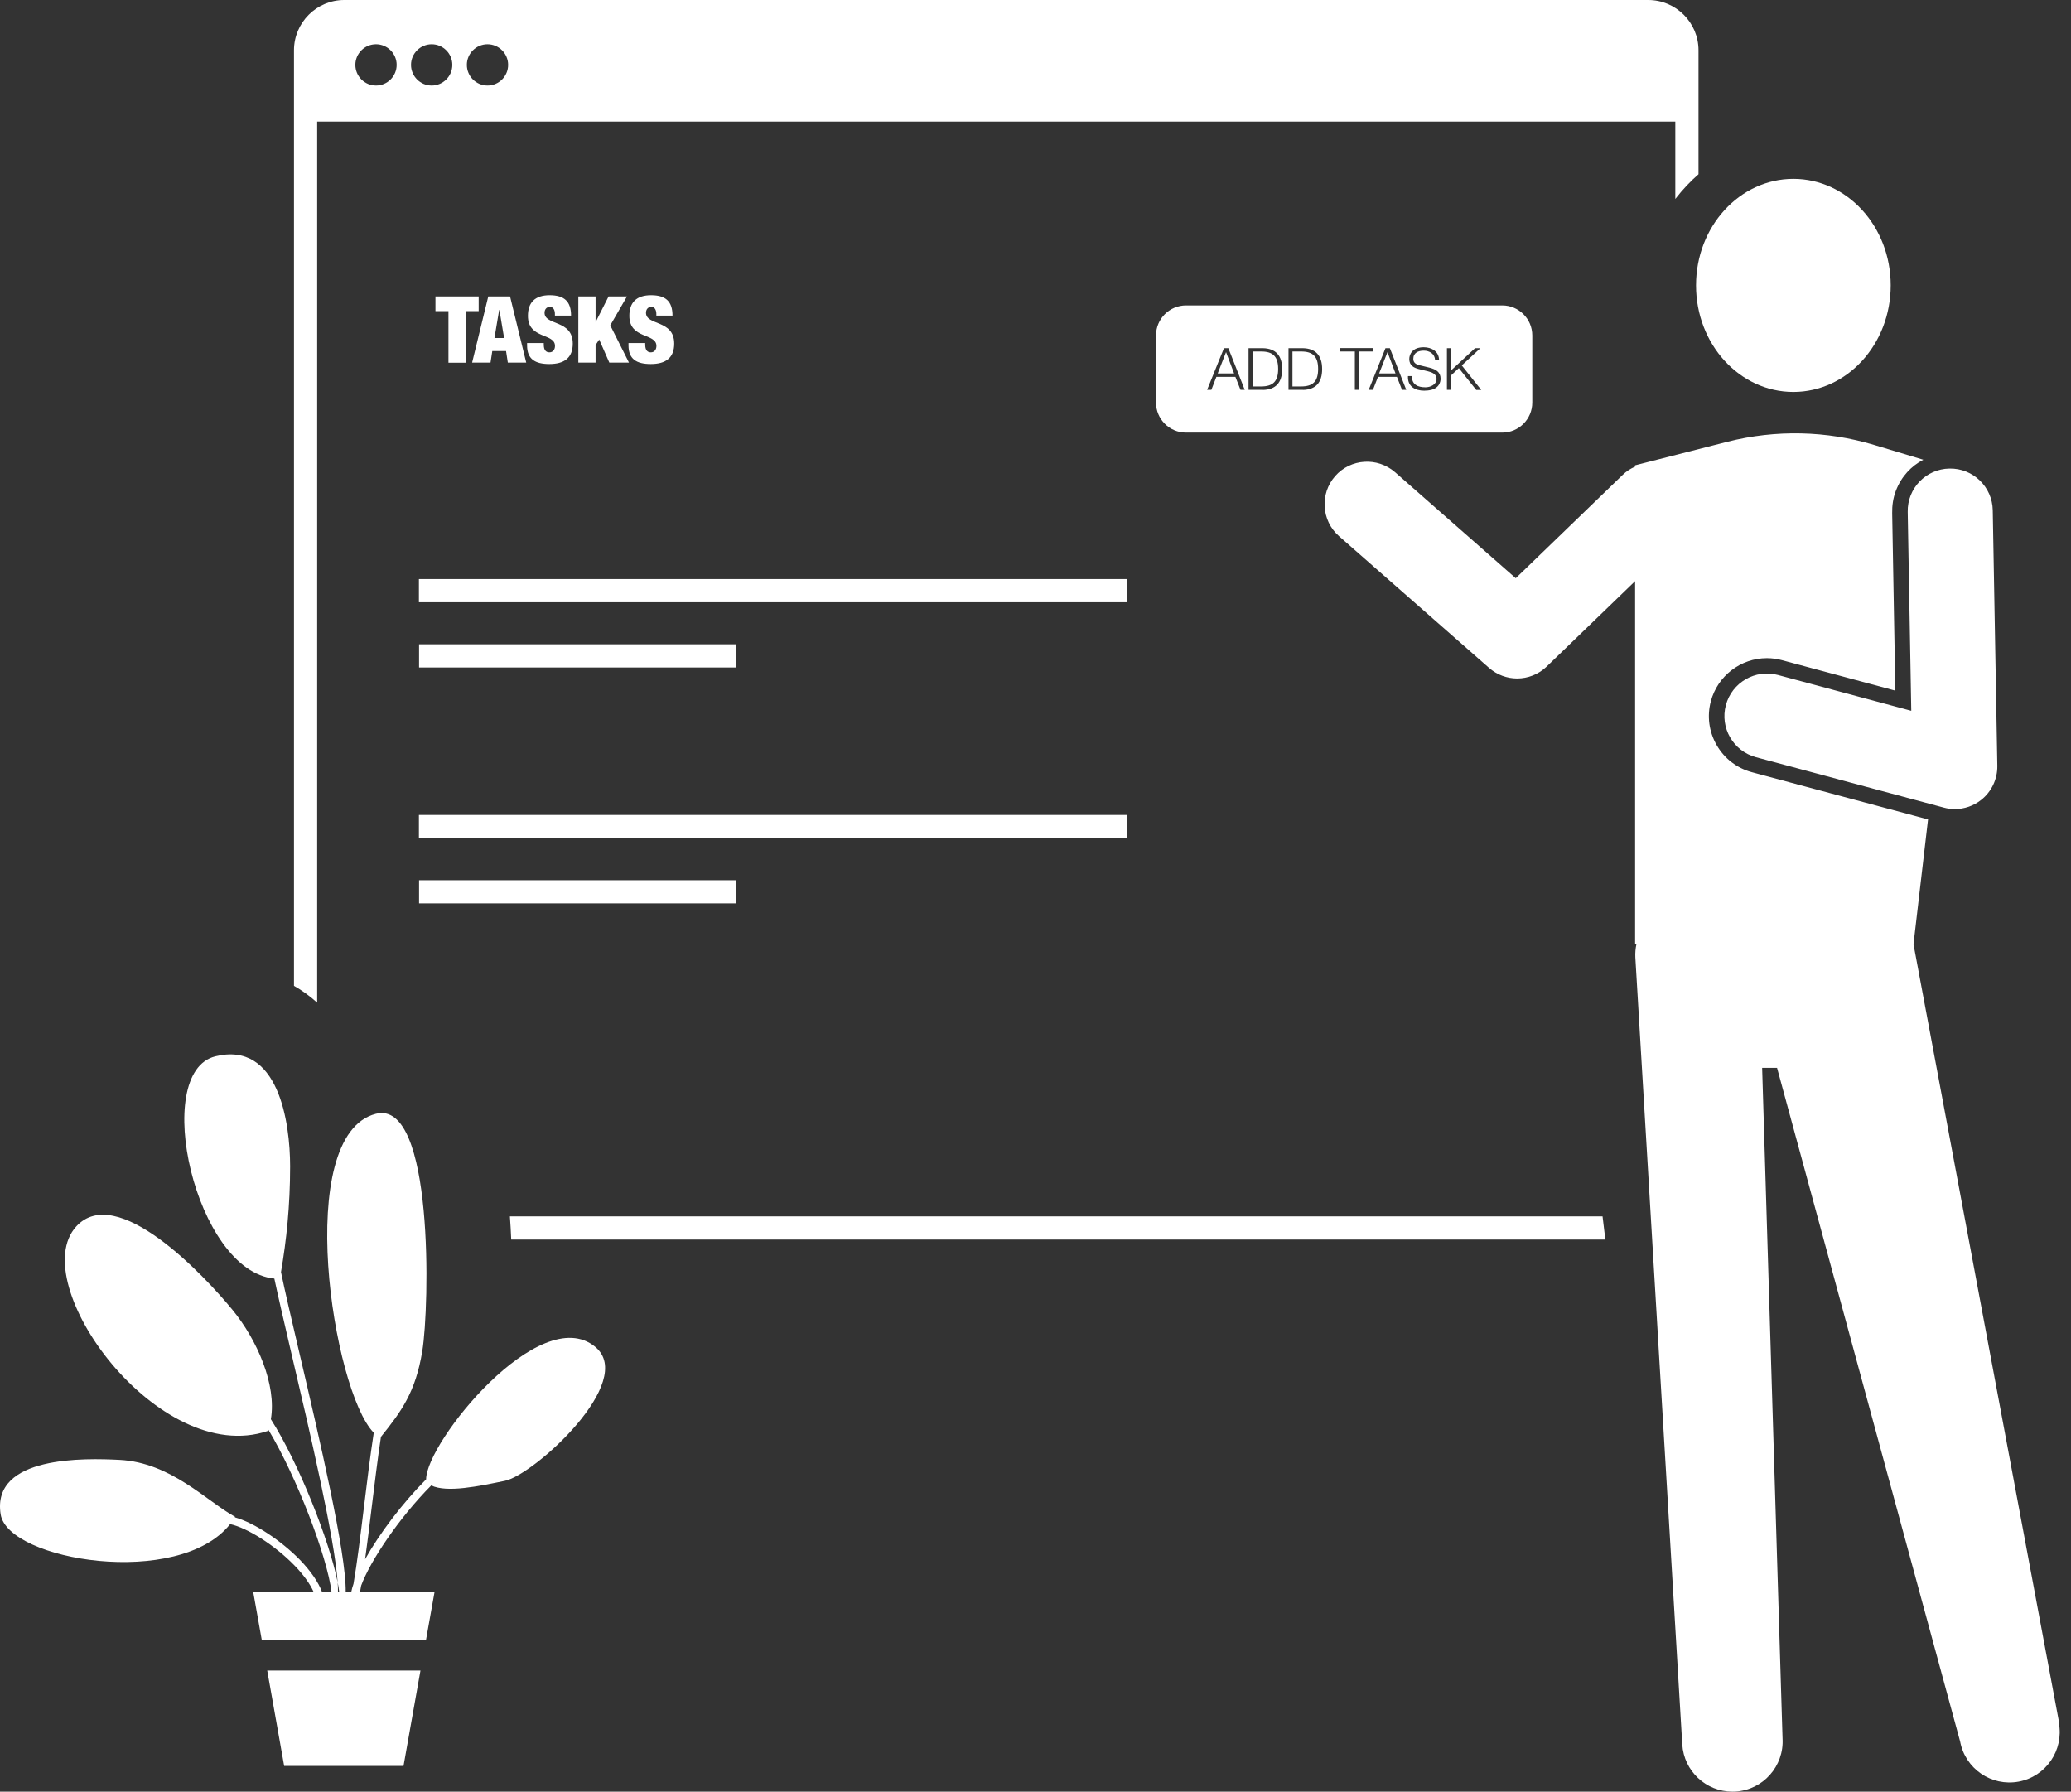
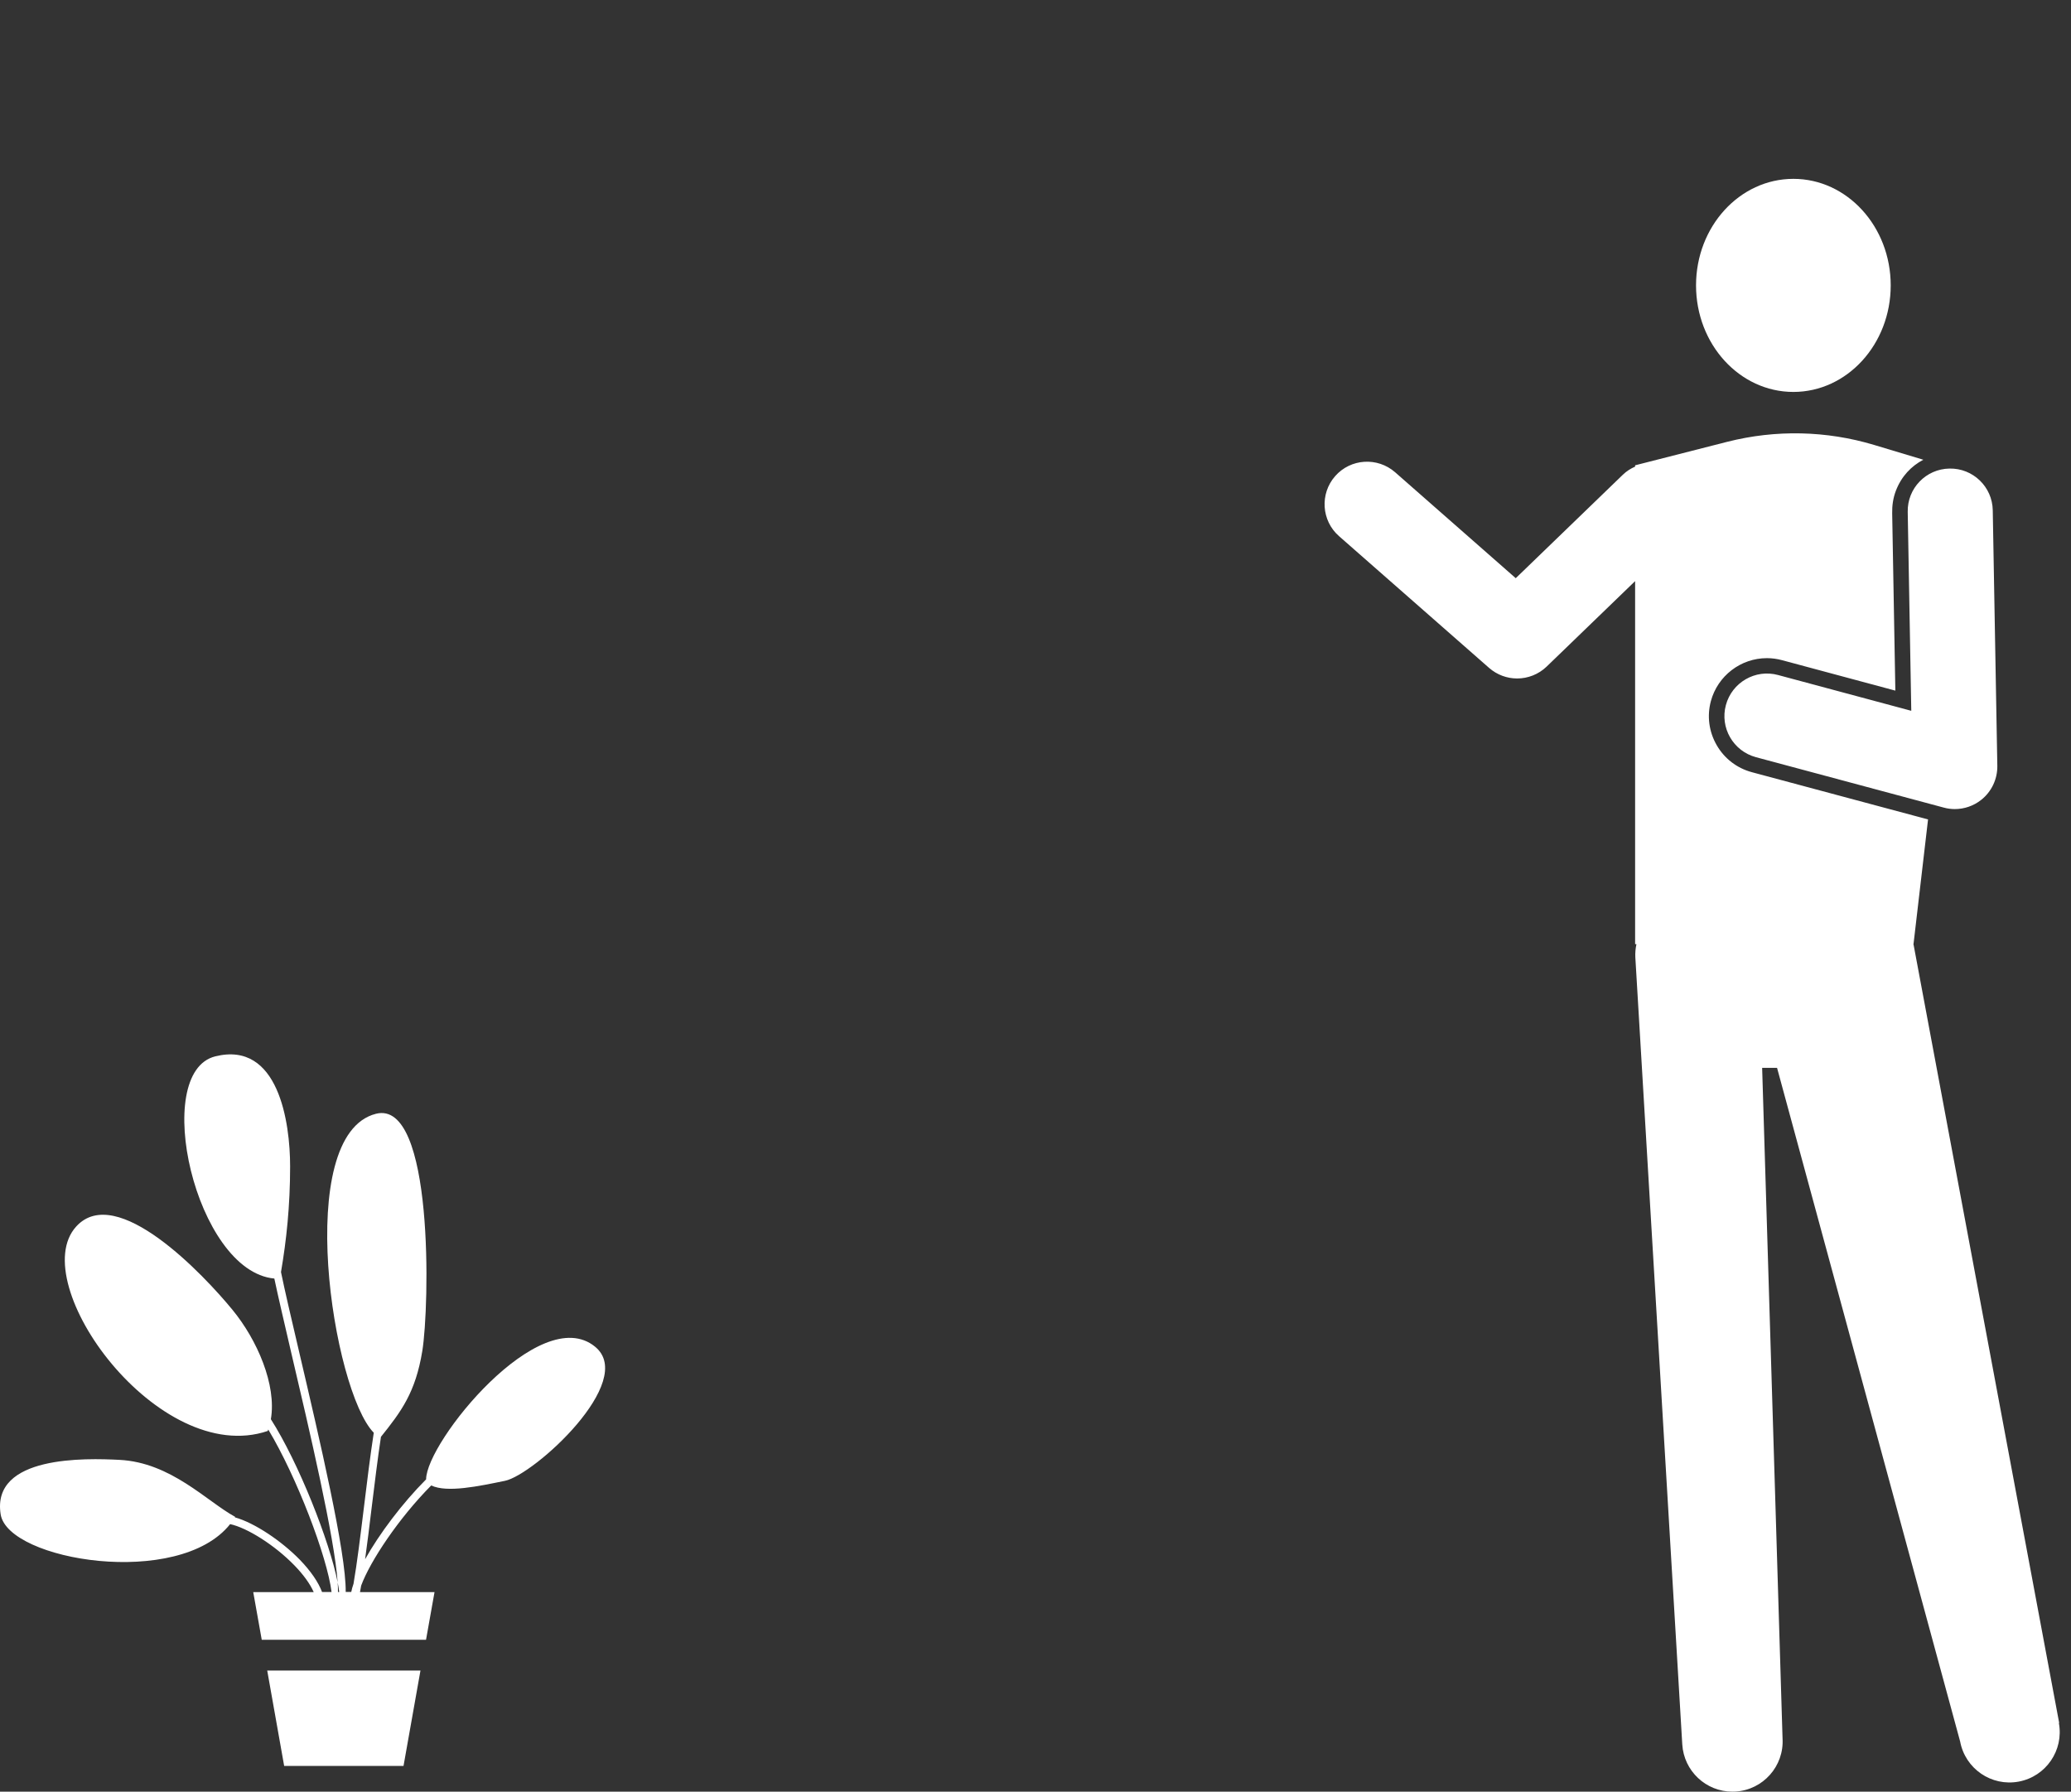
<svg xmlns="http://www.w3.org/2000/svg" width="163" height="141" viewBox="0 0 163 141" fill="none">
  <rect x="0" y="0" width="163" height="141" fill="#333333" stroke="none" />
  <path d="M148.81 22.459C148.81 27.09 145.378 30.845 141.149 30.845C136.92 30.845 133.488 27.09 133.488 22.459C133.488 17.829 136.92 14.075 141.149 14.075C145.378 14.075 148.81 17.829 148.81 22.459ZM155.917 62.961C156.745 62.316 157.219 61.312 157.201 60.265L156.842 40.161C156.812 38.311 155.284 36.838 153.435 36.875C151.585 36.905 150.112 38.432 150.149 40.282L150.429 55.939L139.938 53.121C138.161 52.641 136.318 53.7 135.837 55.489C135.356 57.271 136.415 59.109 138.204 59.59L152.99 63.557C153.276 63.636 153.568 63.673 153.854 63.673C154.591 63.673 155.321 63.429 155.917 62.961ZM162.069 135.591L150.617 74.382C150.617 74.382 150.599 74.328 150.593 74.297H150.605L151.749 64.488L137.881 60.77C136.707 60.454 135.721 59.699 135.113 58.641C134.504 57.582 134.34 56.353 134.656 55.178C135.192 53.188 137.005 51.795 139.068 51.795C139.464 51.795 139.865 51.85 140.249 51.953L149.175 54.351L148.926 40.392C148.913 39.795 148.999 39.193 149.212 38.633C149.65 37.483 150.435 36.674 151.378 36.181L147.514 35.019C143.753 33.887 139.756 33.802 135.946 34.769L128.693 36.619V36.723C128.346 36.875 128.012 37.082 127.72 37.368L119.298 45.503L109.806 37.167C108.412 35.95 106.301 36.084 105.084 37.471C103.867 38.858 104.001 40.976 105.388 42.193L117.199 52.562C117.832 53.115 118.617 53.395 119.408 53.395C120.247 53.395 121.087 53.079 121.732 52.458L128.693 45.734V74.303H128.797C128.724 74.644 128.693 74.997 128.711 75.35L132.405 137.282C132.533 139.381 134.273 141 136.348 141C136.427 141 136.506 141 136.585 140.994C138.764 140.866 140.431 138.992 140.297 136.808L138.691 84.039H139.865L154.274 137.051C154.676 139.199 156.739 140.611 158.887 140.209C161.035 139.807 162.446 137.739 162.045 135.597L162.069 135.591Z" fill="white" />
-   <path d="M35.296 24.486H34.273V23.33H37.675V24.486H36.653V28.544H35.296V24.486ZM38.435 23.33H40.145L41.417 28.538H39.969L39.829 27.626H38.746L38.606 28.538H37.158L38.429 23.33H38.435ZM39.3 24.395H39.287L38.916 26.603H39.677L39.306 24.395H39.3ZM43.675 24.833V24.711C43.675 24.407 43.553 24.151 43.285 24.151C42.993 24.151 42.859 24.376 42.859 24.614C42.859 25.642 45.08 25.137 45.08 27.041C45.08 28.149 44.429 28.648 43.236 28.648C42.111 28.648 41.484 28.258 41.484 27.181V26.999H42.798V27.12C42.798 27.565 42.981 27.729 43.242 27.729C43.522 27.729 43.681 27.51 43.681 27.224C43.681 26.196 41.551 26.707 41.551 24.857C41.551 23.804 42.111 23.232 43.261 23.232C44.411 23.232 44.946 23.719 44.946 24.839H43.675V24.833ZM45.518 23.33H46.875V25.332H46.887L47.898 23.33H49.346L48.031 25.605L49.504 28.538H47.958L47.161 26.719L46.875 27.157V28.538H45.518V23.33ZM51.658 24.833V24.711C51.658 24.407 51.536 24.151 51.269 24.151C50.976 24.151 50.843 24.376 50.843 24.614C50.843 25.642 53.064 25.137 53.064 27.041C53.064 28.149 52.413 28.648 51.22 28.648C50.094 28.648 49.467 28.258 49.467 27.181V26.999H50.782V27.12C50.782 27.565 50.964 27.729 51.226 27.729C51.506 27.729 51.664 27.51 51.664 27.224C51.664 26.196 49.534 26.707 49.534 24.857C49.534 23.804 50.094 23.232 51.244 23.232C52.394 23.232 52.93 23.719 52.93 24.839H51.658V24.833ZM95.841 29.39H97.131L96.498 27.711L95.841 29.39ZM108.546 29.39H109.836L109.203 27.711L108.546 29.39ZM99.248 27.662H98.585V30.413H99.248C100.191 30.413 100.599 30.017 100.599 29.037C100.599 28.058 100.191 27.656 99.248 27.662ZM102.394 27.662H101.725V30.413H102.394C103.337 30.413 103.745 30.017 103.745 29.037C103.745 28.058 103.337 27.656 102.394 27.662ZM118.233 24.035H93.352C92.044 24.035 90.985 25.094 90.985 26.402V31.678C90.985 32.986 92.044 34.045 93.352 34.045H118.233C119.541 34.045 120.6 32.986 120.6 31.678V26.402C120.6 25.094 119.541 24.035 118.233 24.035ZM97.636 30.68L97.234 29.658H95.737L95.342 30.68H95.007L96.334 27.401H96.68L97.97 30.68H97.636ZM99.406 30.68H98.269V27.401H99.406C100.392 27.425 100.915 27.966 100.915 29.043C100.915 30.12 100.398 30.662 99.406 30.686V30.68ZM102.552 30.68H101.414V27.401H102.552C103.538 27.425 104.061 27.966 104.061 29.043C104.061 30.12 103.544 30.662 102.552 30.686V30.68ZM106.946 30.68H106.635V27.662H105.491V27.394H108.096V27.662H106.952V30.68H106.946ZM110.347 30.68L109.946 29.658H108.455L108.059 30.68H107.725L109.045 27.401H109.392L110.682 30.68H110.347ZM112.124 30.747C111.345 30.747 110.779 30.4 110.816 29.597H111.126C111.114 30.273 111.601 30.479 112.197 30.479C112.544 30.479 113.067 30.291 113.067 29.81C113.067 29.439 112.696 29.293 112.392 29.22L111.661 29.043C111.278 28.946 110.919 28.764 110.919 28.252C110.919 27.93 111.126 27.327 112.051 27.327C112.696 27.327 113.268 27.674 113.262 28.35H112.951C112.933 27.851 112.519 27.595 112.057 27.595C111.631 27.595 111.236 27.759 111.236 28.246C111.236 28.557 111.467 28.684 111.735 28.745L112.532 28.94C112.994 29.062 113.384 29.268 113.384 29.804C113.384 30.029 113.292 30.741 112.13 30.741L112.124 30.747ZM116.183 30.68L114.82 28.97L114.193 29.555V30.68H113.882V27.401H114.193V29.165L116.097 27.401H116.517L115.051 28.757L116.584 30.686H116.183V30.68ZM88.697 45.57H32.971V47.395H88.685V45.57H88.697ZM57.956 50.706H32.983V52.531H57.956V50.706ZM88.697 64.135H32.971V65.961H88.685V64.135H88.697ZM57.956 69.271H32.983V71.096H57.956V69.271ZM40.133 95.728C40.176 96.343 40.212 96.951 40.236 97.554H126.351L126.131 95.728H40.121H40.133ZM129.722 0H27.093C24.915 0 23.138 1.777 23.138 3.955V77.583C23.789 77.954 24.398 78.398 24.963 78.909V9.566H131.857V15.656C132.448 14.896 133.062 14.251 133.683 13.715V3.955C133.683 1.777 131.906 0 129.728 0H129.722ZM29.594 6.73C28.7 6.73 27.969 6 27.969 5.105C27.969 4.211 28.7 3.481 29.594 3.481C30.488 3.481 31.219 4.211 31.219 5.105C31.219 6 30.488 6.73 29.594 6.73ZM33.975 6.73C33.081 6.73 32.35 6 32.35 5.105C32.35 4.211 33.081 3.481 33.975 3.481C34.87 3.481 35.6 4.211 35.6 5.105C35.6 6 34.87 6.73 33.975 6.73ZM38.368 6.73C37.474 6.73 36.744 6 36.744 5.105C36.744 4.211 37.474 3.481 38.368 3.481C39.263 3.481 39.993 4.211 39.993 5.105C39.993 6 39.263 6.73 38.368 6.73Z" fill="white" />
  <path d="M21.026 131.471H33.093L31.76 138.974H22.365L21.032 131.471H21.026ZM46.833 105.981C42.494 102.434 33.549 113.478 33.537 116.423C31.657 118.309 29.856 120.707 28.736 122.709C28.906 121.486 29.077 120.104 29.247 118.686C29.485 116.764 29.722 114.798 29.983 113.076C31.578 111.086 32.703 109.589 33.239 106.316C33.805 102.835 34.164 86.491 29.588 87.653C23.035 89.321 26.186 109.462 29.418 112.754C29.144 114.537 28.888 116.593 28.645 118.607C28.365 120.889 28.097 123.068 27.823 124.644C27.744 124.875 27.683 125.082 27.647 125.283H27.209C27.251 122.204 25.128 113.161 23.546 106.401C22.925 103.754 22.39 101.46 22.116 100.109C22.542 97.62 22.834 94.919 22.834 91.785C22.834 88.335 21.921 81.903 16.95 83.132C11.856 84.386 15.367 100.048 21.592 100.62C21.884 102.008 22.383 104.137 22.943 106.547C24.337 112.474 26.332 120.993 26.576 124.528C26.631 124.808 26.673 125.057 26.698 125.289H26.6C26.6 125.07 26.6 124.814 26.576 124.528C25.937 121.273 23.503 115.115 21.319 111.689C21.781 108.981 20.235 105.44 18.3 103.085C16.067 100.359 9.173 93.032 5.997 96.525C1.938 100.985 12.489 115.522 21.075 112.614C21.087 112.577 21.099 112.535 21.112 112.498C23.351 116.216 25.754 122.52 26.095 125.289H25.347C25.055 124.51 24.464 123.646 23.6 122.751C22.17 121.285 20.053 119.849 18.483 119.411C18.489 119.398 18.501 119.386 18.507 119.374C16.274 118.157 13.469 115.096 9.404 114.889C6.769 114.756 -0.691 114.518 0.052 119.179C0.636 122.83 14.084 125.033 18.112 119.946C19.444 120.232 21.605 121.583 23.162 123.183C23.892 123.932 24.404 124.65 24.69 125.295H19.931L20.601 129.049H33.531L34.2 125.295H28.334C28.365 125.136 28.395 124.96 28.426 124.784C29.138 122.849 31.395 119.465 33.939 116.904C35.198 117.494 37.669 116.964 39.744 116.538C42.044 116.064 50.149 108.695 46.845 105.993L46.833 105.981Z" fill="white" />
</svg>